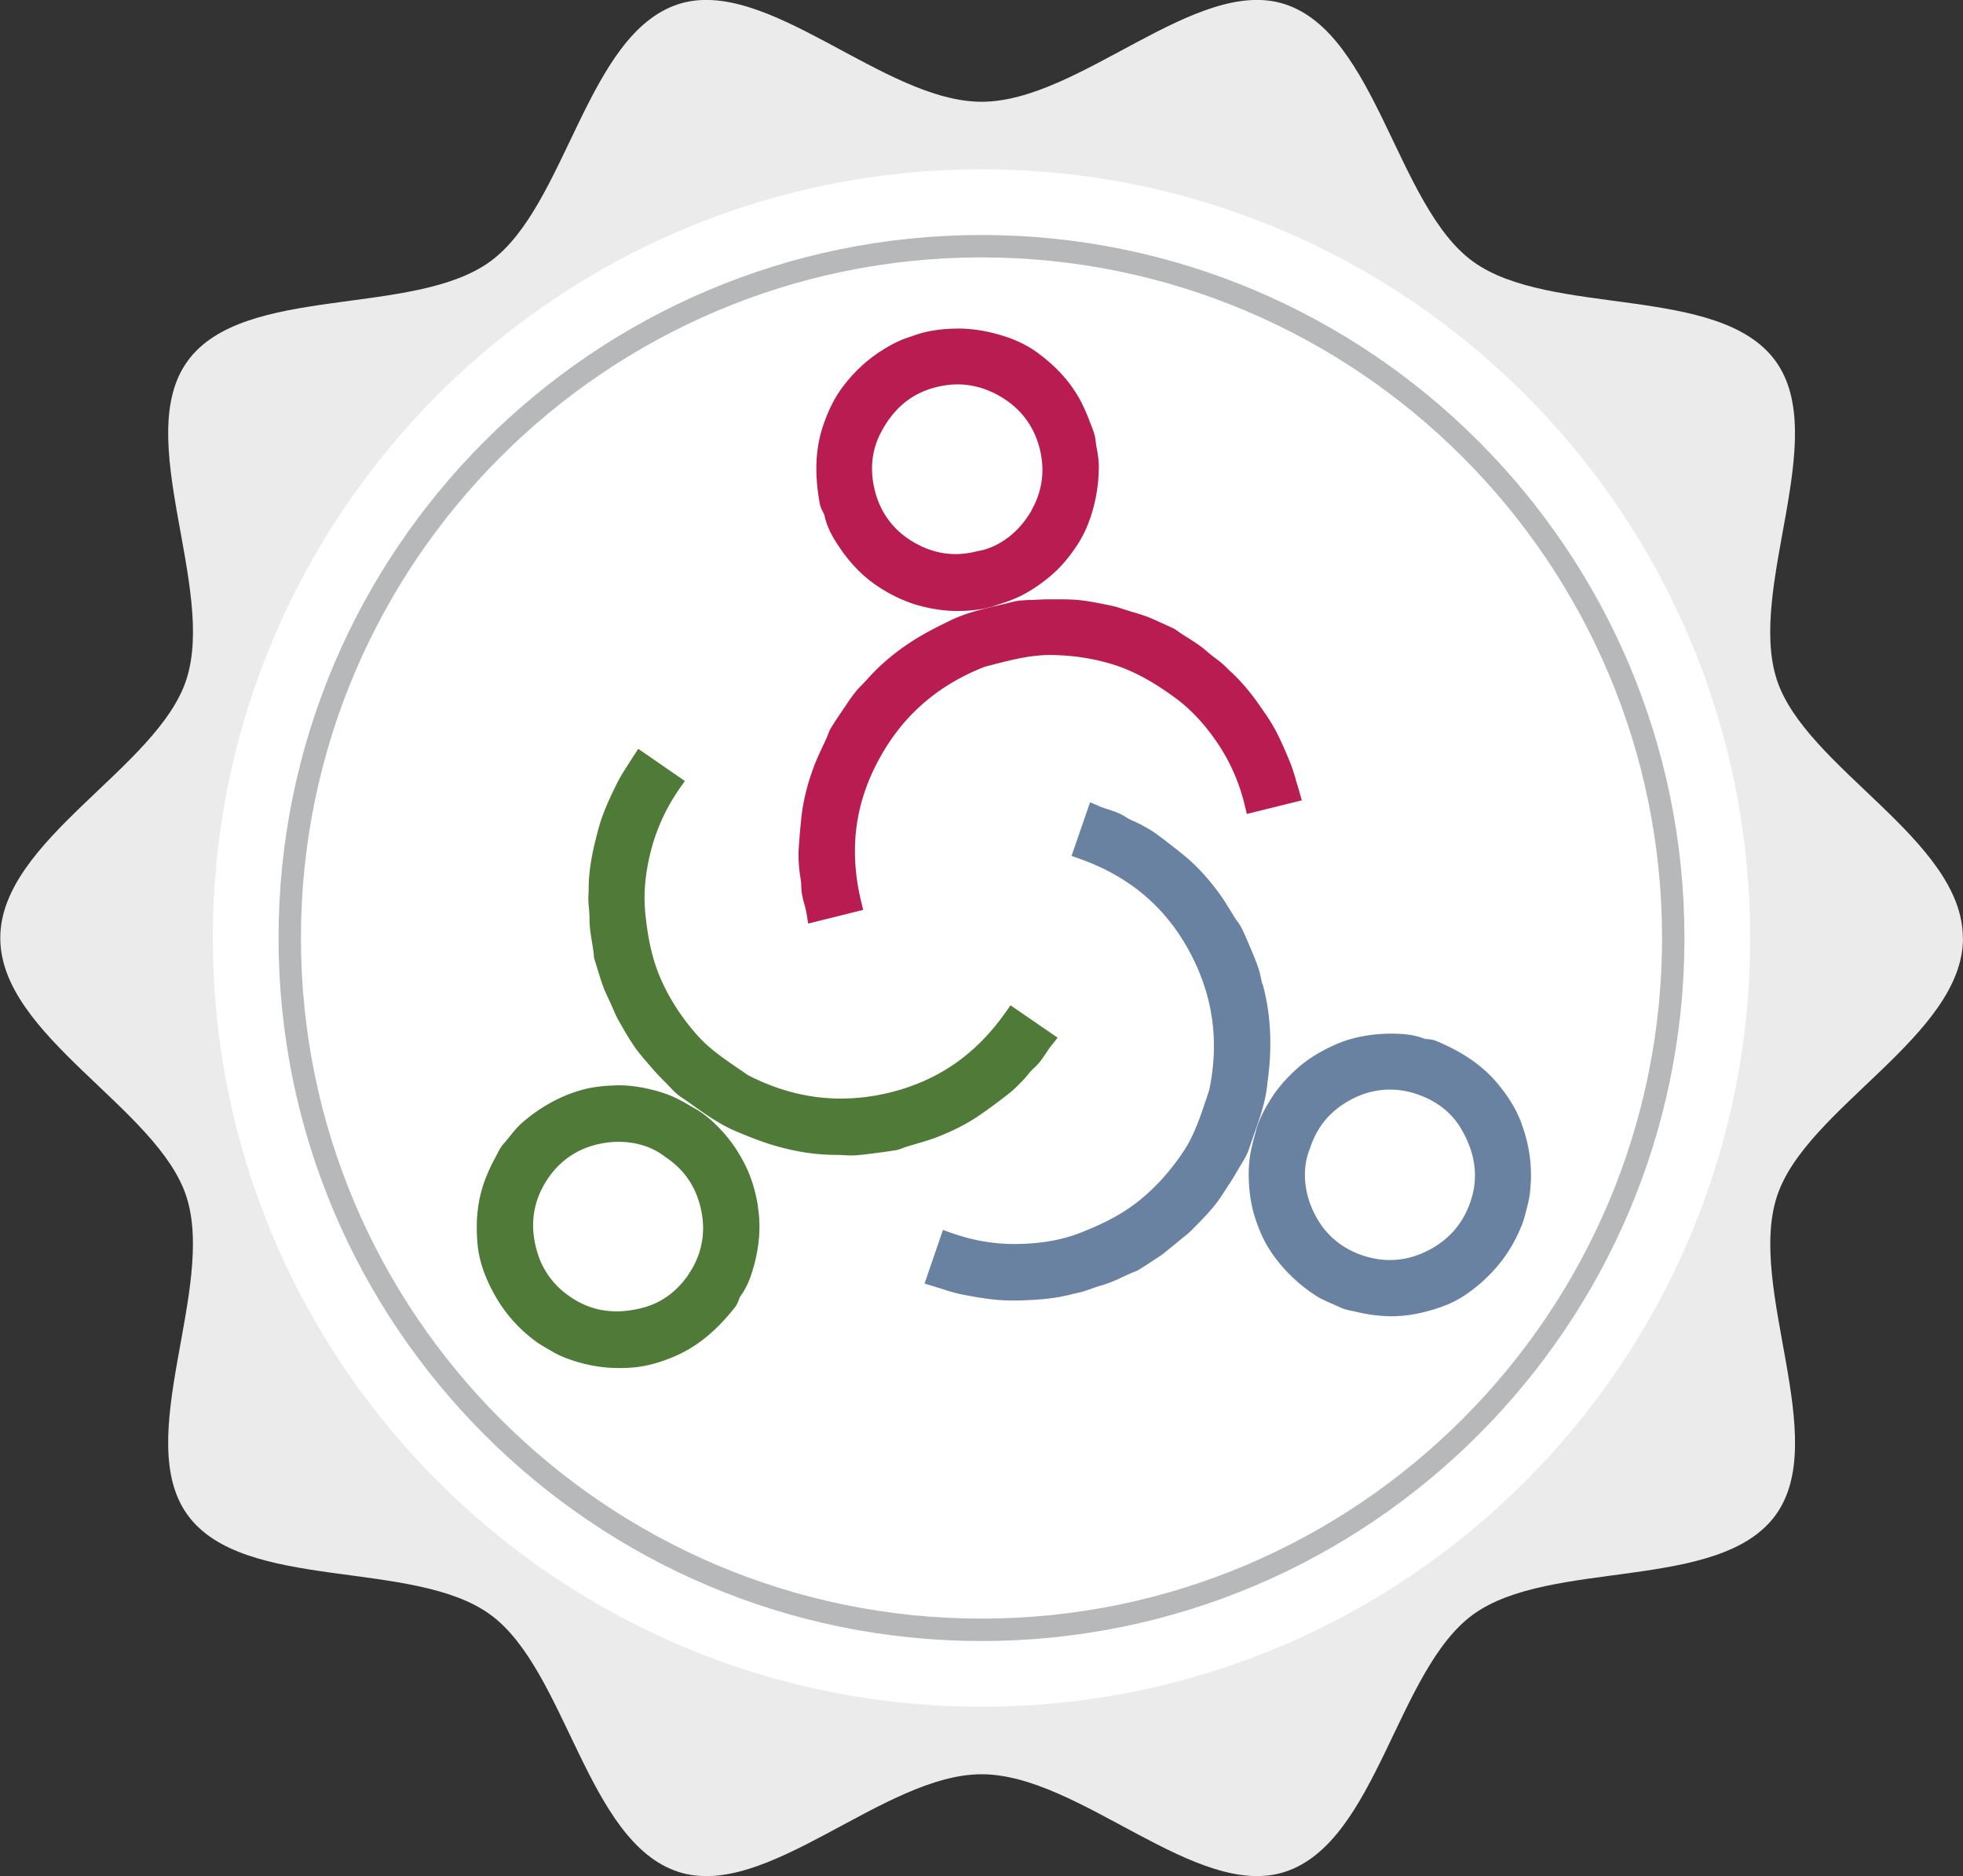
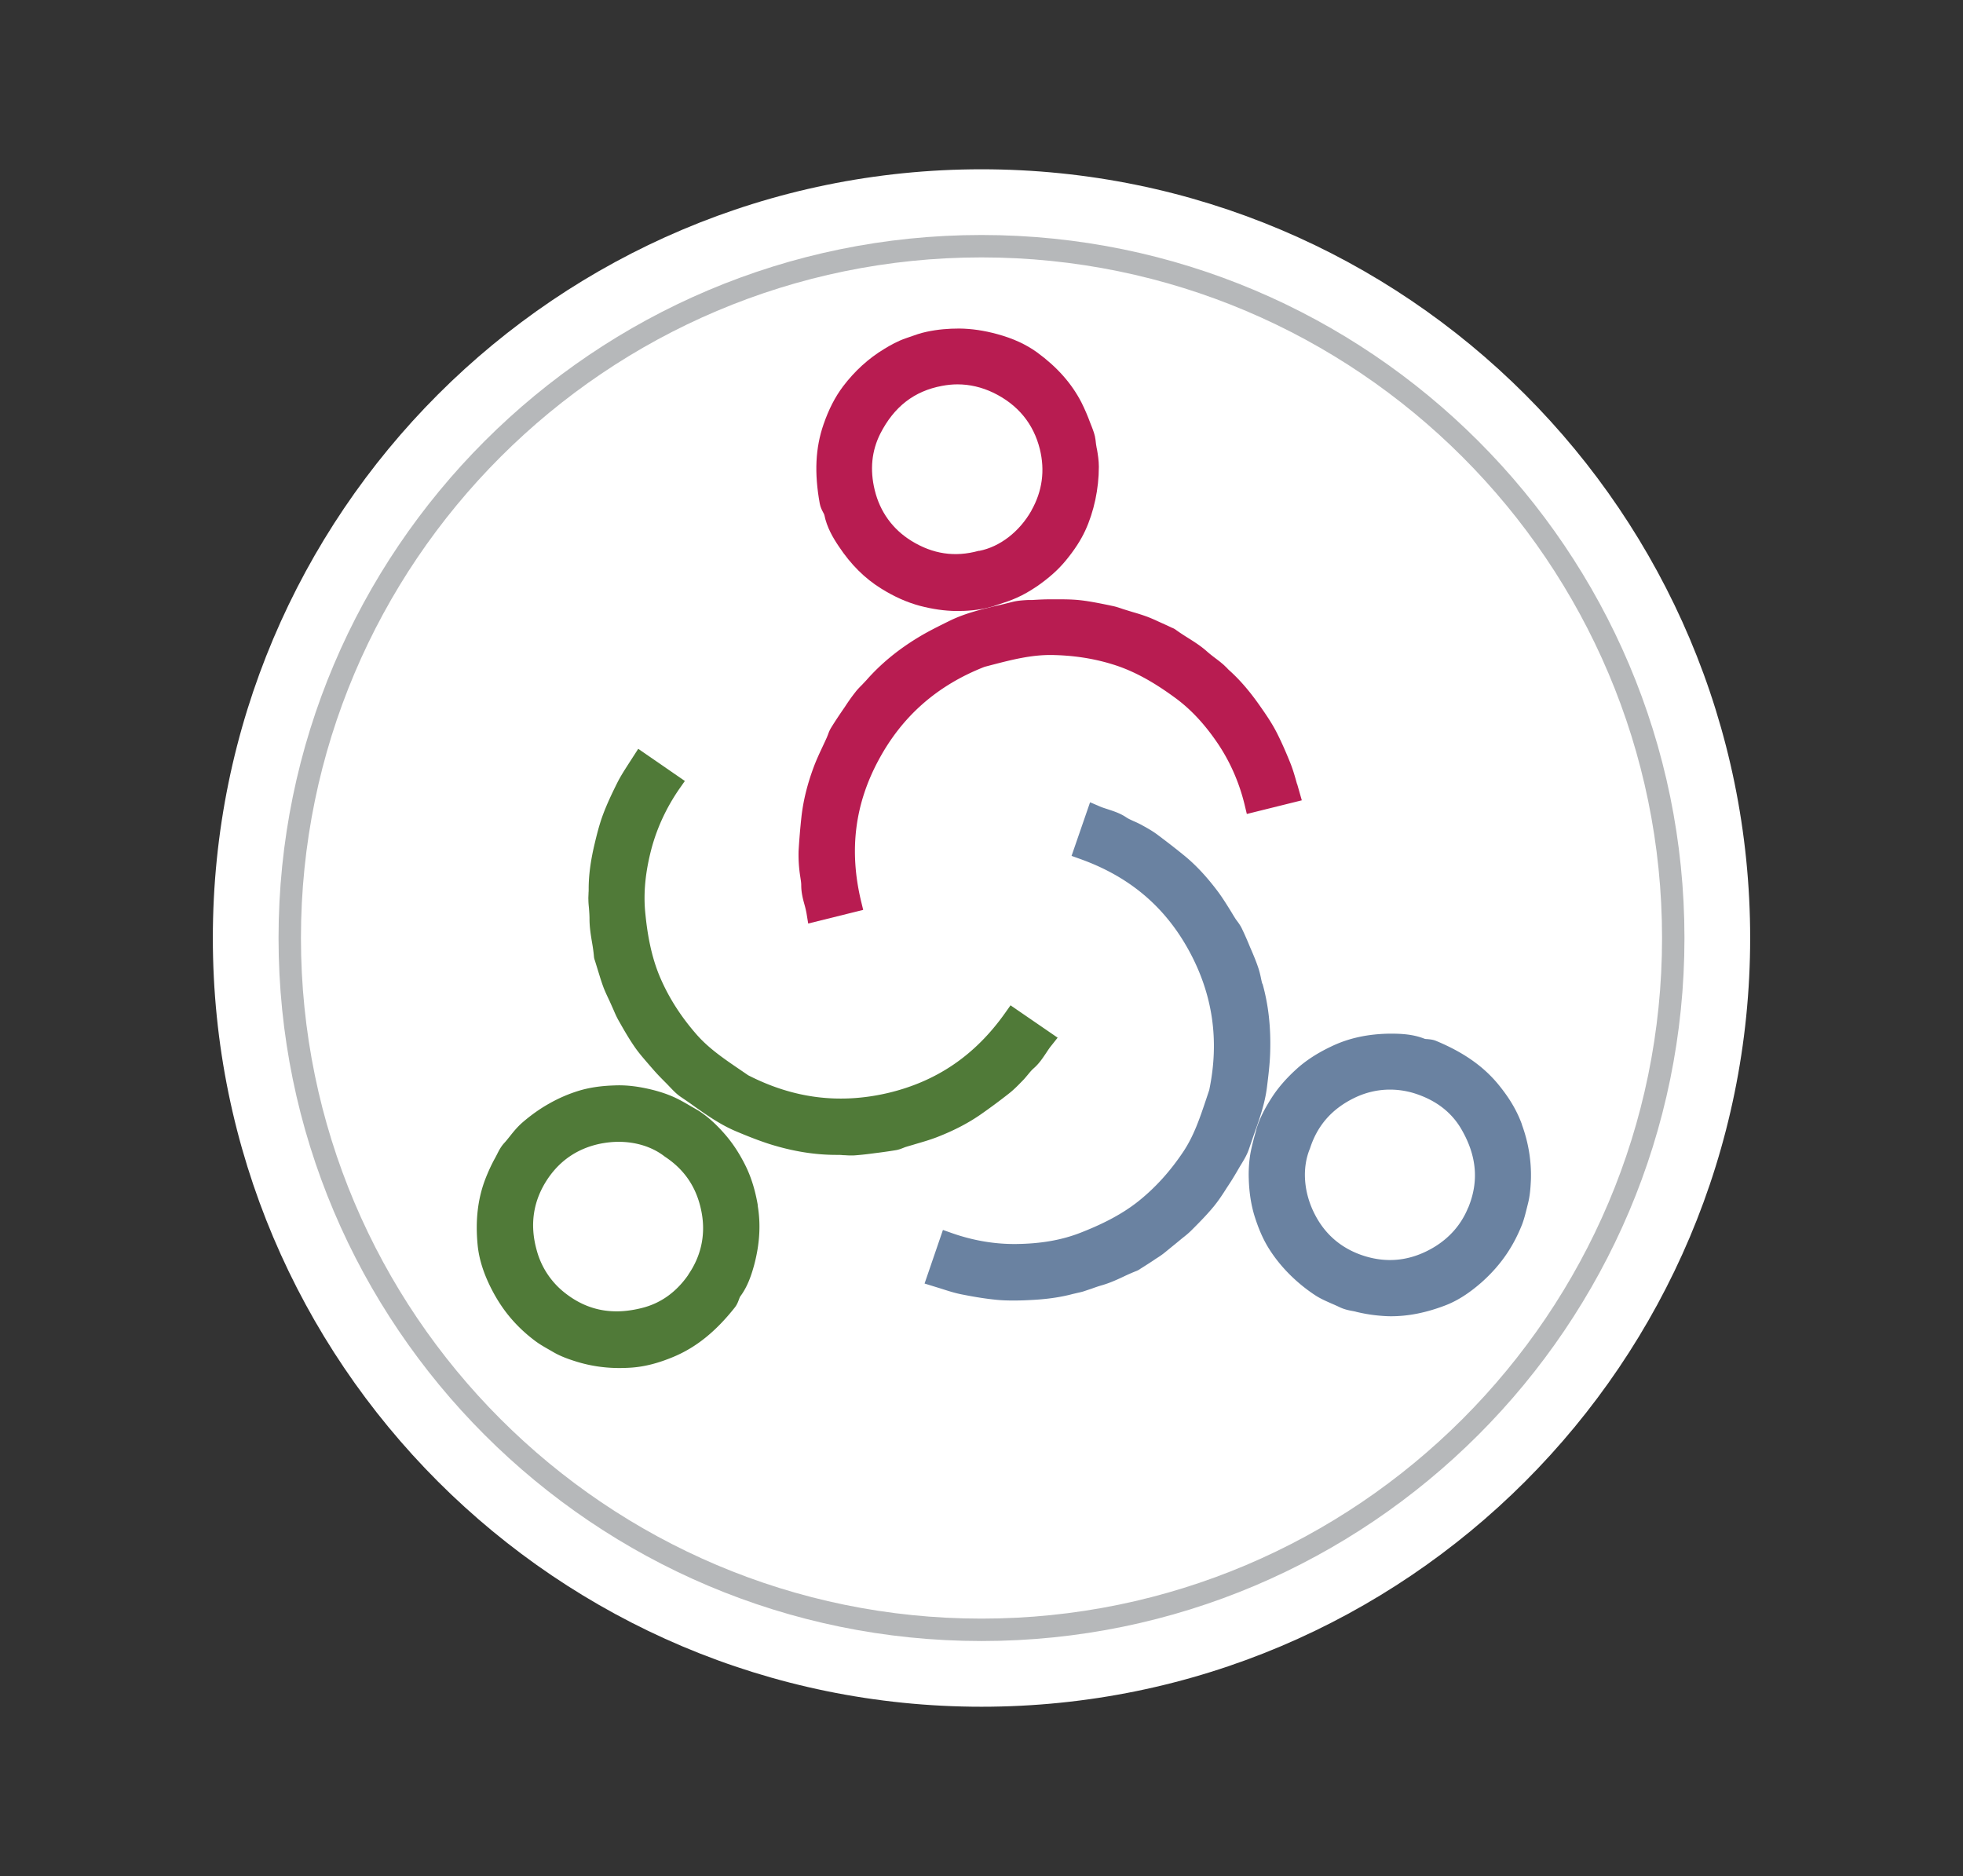
<svg xmlns="http://www.w3.org/2000/svg" id="Layer_2" data-name="Layer 2" viewBox="0 0 141.02 134.77">
  <rect x="0" y="0" width="141.02" height="134.77" fill="#333333" stroke="none" />
  <defs>
    <style>.cls-1{fill:#6a82a1}.cls-1,.cls-2,.cls-4{stroke-width:0}.cls-2{fill:#b81c51}.cls-4{fill:#507a38}</style>
  </defs>
  <g id="Layer_1-2" data-name="Layer 1">
-     <path d="M141.02 67.38c0 7.04-11.31 12.21-13.37 18.57-2.14 6.59 3.89 17.4-.09 22.88-4.03 5.54-16.21 3.12-21.74 7.15-5.48 3.99-6.92 16.34-13.51 18.48-6.36 2.06-14.75-7.01-21.79-7.01s-15.44 9.08-21.79 7.01c-6.59-2.14-8.03-14.49-13.51-18.48-5.54-4.03-17.71-1.61-21.74-7.15-3.99-5.48 2.04-16.3-.09-22.88C11.33 79.59.02 74.42.02 67.38s11.31-12.21 13.37-18.57c2.14-6.59-3.9-17.4.09-22.88 4.03-5.54 16.21-3.12 21.74-7.15C40.7 14.79 42.14 2.44 48.73.3c6.36-2.06 14.75 7.01 21.79 7.01S85.95-1.76 92.3.3c6.59 2.14 8.03 14.49 13.51 18.48 5.54 4.03 17.71 1.61 21.74 7.15 3.99 5.48-2.04 16.3.09 22.88 2.06 6.36 13.37 11.53 13.37 18.57" style="fill:#ebebec;stroke-width:0" />
    <path d="M70.51 122.6c30.5 0 55.22-24.72 55.22-55.22s-24.72-55.22-55.22-55.22-55.22 24.73-55.22 55.22 24.72 55.22 55.22 55.22" style="fill:#fff;stroke-width:0" />
    <path d="M93.18 56.33c-.15-.54-.29-1.04-.5-1.56-.36-.89-.68-1.6-1-2.22-.36-.69-.8-1.32-1.25-1.96-.68-.96-1.36-1.75-2.09-2.41-.07-.06-.14-.13-.2-.2-.12-.11-.23-.23-.36-.33-.15-.13-.31-.25-.47-.37-.21-.16-.42-.32-.62-.5-.44-.39-.92-.69-1.38-.98-.29-.18-.58-.37-.87-.58-.1-.07-.2-.11-.28-.14l-.27-.13c-.24-.11-.49-.22-.73-.33l-.17-.08c-.23-.1-.46-.2-.69-.28-.31-.11-.63-.21-.95-.3l-.68-.21c-.26-.09-.52-.18-.79-.23l-.18-.04c-.69-.14-1.41-.29-2.14-.37-.57-.06-1.13-.06-1.68-.06h-.4c-.44 0-.88.02-1.32.05h-.32c-.33.02-.71.04-1.08.13-.36.09-.71.18-1.07.26-1.13.27-2.3.54-3.42 1.08-.77.38-1.53.75-2.26 1.19-1.51.91-2.74 1.93-3.77 3.1-.1.11-.2.21-.3.32-.18.18-.35.35-.5.55-.27.34-.52.7-.76 1.07l-.18.26c-.27.4-.54.8-.79 1.21-.1.16-.17.33-.23.5-.02.06-.05.12-.07.18-.1.22-.2.44-.31.67-.22.47-.45.96-.64 1.47-.47 1.26-.75 2.42-.88 3.54-.09.82-.16 1.65-.21 2.48a9.957 9.957 0 0 0 .12 1.86c.03.21.07.41.07.62 0 .51.11.95.23 1.38.06.21.11.42.15.64l.12.73 3.95-.98-.16-.66c-.86-3.63-.44-6.94 1.27-10.11 1.7-3.16 4.22-5.36 7.61-6.69l.65-.17c1.39-.36 2.69-.68 4.09-.68 1.67.02 3.2.26 4.67.74 1.68.55 3.13 1.5 4.19 2.27 1.19.85 2.24 1.98 3.21 3.43.86 1.3 1.49 2.75 1.87 4.31l.16.67 3.95-.98-.34-1.19Z" class="cls-2" />
    <path d="M78.79 32.22c-.04-.21-.07-.42-.09-.63-.04-.36-.17-.67-.27-.94l-.1-.25c-.19-.52-.4-1.01-.64-1.49-.7-1.36-1.74-2.54-3.19-3.6-.79-.57-1.72-1-2.86-1.31-.95-.26-1.84-.39-2.73-.4-.78 0-1.53.06-2.33.23-.44.09-.86.24-1.25.38l-.26.09c-.58.2-1.08.48-1.54.76-1.13.68-2.13 1.59-2.97 2.7-.57.76-1.02 1.63-1.4 2.73-.58 1.68-.67 3.48-.27 5.68.05.27.16.48.24.63.04.07.08.15.09.19.18.89.62 1.64 1.04 2.26.87 1.31 1.86 2.29 3.03 3.02.96.6 1.87 1 2.8 1.25.92.24 1.77.36 2.6.37h.06c.64 0 1.57-.04 2.5-.31h.03c.17-.07.34-.12.51-.18.41-.13.83-.27 1.25-.46.48-.21.96-.49 1.48-.84.83-.58 1.5-1.17 2.04-1.83.62-.75 1.08-1.46 1.4-2.15.32-.69.56-1.44.73-2.23.16-.76.25-1.56.25-2.36 0-.45-.07-.88-.14-1.29Zm-4.7 4.47c-.86 1.51-2.26 2.59-3.74 2.88h-.05c-1.71.47-3.29.23-4.83-.72-1.34-.83-2.25-2.08-2.63-3.64-.36-1.47-.22-2.83.4-4.06.99-1.94 2.44-3.06 4.43-3.43.37-.07.74-.11 1.11-.11.88 0 1.74.2 2.58.6 1.75.85 2.88 2.21 3.34 4.05.38 1.54.18 3.03-.61 4.42Z" class="cls-2" />
    <path d="M90.68 70.66c-.04-.14-.07-.28-.1-.43-.05-.24-.11-.49-.19-.72-.15-.45-.33-.88-.52-1.32l-.07-.16a23.4 23.4 0 0 0-.6-1.36c-.08-.16-.18-.31-.29-.46-.04-.05-.08-.11-.12-.16-.13-.2-.25-.4-.37-.6-.28-.45-.57-.92-.9-1.37-.8-1.07-1.61-1.95-2.49-2.66-.64-.52-1.3-1.03-1.96-1.52-.36-.26-.73-.46-1.13-.68-.16-.08-.32-.16-.49-.23-.19-.09-.39-.17-.56-.29-.42-.28-.86-.42-1.28-.56-.21-.07-.42-.13-.62-.22l-.68-.29-1.33 3.85.64.23c3.51 1.26 6.06 3.41 7.79 6.57 1.72 3.15 2.2 6.46 1.46 10.02l-.21.63c-.46 1.37-.89 2.66-1.66 3.81-.93 1.39-1.97 2.54-3.17 3.51-1.38 1.11-2.96 1.81-4.18 2.29-1.37.54-2.88.8-4.63.82-1.56.02-3.12-.25-4.63-.78l-.65-.23-1.32 3.85 1.2.37c.53.17 1.02.33 1.57.43.96.19 1.7.3 2.41.37.4.04.8.05 1.2.05s.76-.01 1.12-.03c1.18-.05 2.22-.19 3.15-.44l.26-.06c.16-.04.33-.07.49-.12.19-.06.38-.13.57-.19.25-.09.5-.18.75-.25.56-.16 1.07-.39 1.56-.62.31-.15.63-.29.96-.42.12-.05.21-.11.28-.16l.27-.17c.22-.14.44-.28.65-.42l.13-.09c.22-.14.44-.28.64-.44.25-.2.5-.41.75-.61l.57-.47c.22-.17.44-.35.63-.54l.1-.1c.51-.51 1.03-1.04 1.51-1.62.36-.44.66-.9.95-1.36l.23-.35c.24-.37.46-.75.68-1.13l.17-.28c.17-.28.36-.6.49-.97l.36-1.05c.39-1.1.8-2.23.95-3.46.1-.81.21-1.67.23-2.55.05-1.76-.13-3.35-.55-4.85ZM109.33 80.76c-.33-.9-.81-1.75-1.53-2.66-1.09-1.4-2.55-2.46-4.61-3.32-.25-.11-.49-.12-.66-.14-.08 0-.17-.01-.21-.03-.84-.33-1.71-.36-2.46-.36-1.57.02-2.94.31-4.18.9-1.02.48-1.86 1.02-2.57 1.67-.7.64-1.27 1.29-1.72 1.98-.35.54-.85 1.36-1.14 2.33v.03l-.15.53c-.11.43-.22.85-.29 1.28-.08.52-.12 1.09-.1 1.7.03 1.01.17 1.89.42 2.7.3.95.63 1.69 1.04 2.34.41.65.9 1.26 1.47 1.83.55.55 1.17 1.06 1.84 1.5.38.25.78.42 1.16.59.19.08.39.17.58.26.33.16.65.23.93.28.09.02.18.03.27.06.54.13 1.06.22 1.6.27.31.03.61.05.92.05 1.23 0 2.49-.25 3.84-.76.91-.34 1.77-.9 2.66-1.68.74-.66 1.33-1.34 1.82-2.07.43-.64.78-1.32 1.08-2.07.16-.42.26-.84.36-1.24l.07-.28c.14-.55.18-1.08.21-1.71.04-1.32-.17-2.65-.65-3.96Zm-3.86 5.99c-.49 1.2-1.31 2.14-2.42 2.82-1.67 1.01-3.42 1.21-5.22.59-1.5-.52-2.64-1.5-3.37-2.92-.8-1.54-.94-3.3-.37-4.7l.02-.05c.54-1.68 1.61-2.87 3.24-3.65.8-.38 1.65-.57 2.5-.57.66 0 1.33.11 1.98.34 1.43.5 2.5 1.35 3.18 2.55 1.08 1.88 1.24 3.71.47 5.58Z" class="cls-1" />
    <path d="m72.6 72.21-.39.55c-2.15 3.04-4.91 4.92-8.41 5.75-3.5.82-6.81.39-10.05-1.27l-.57-.39c-1.19-.81-2.31-1.57-3.2-2.61-1.1-1.27-1.93-2.58-2.54-3.99-.7-1.62-.95-3.33-1.08-4.64-.15-1.45 0-2.98.45-4.68.41-1.51 1.08-2.94 1.99-4.26l.4-.57-3.35-2.31-.67 1.04c-.3.47-.59.91-.84 1.41-.43.86-.75 1.56-1 2.22-.28.74-.47 1.51-.64 2.23-.27 1.15-.41 2.18-.41 3.16 0 .09 0 .18-.01.27 0 .17-.02.34-.01.5 0 .21.02.41.04.61.02.26.04.52.04.78 0 .59.09 1.14.18 1.68.06.34.11.68.14 1.03.01.13.05.23.08.32l.37 1.2c.08.25.16.49.25.73.12.3.26.6.4.89l.3.67c.11.26.22.51.36.76l.08.14c.35.62.72 1.26 1.15 1.87.33.46.7.87 1.05 1.28l.28.32c.29.33.6.64.91.95l.22.23c.23.24.49.52.81.73.31.21.62.42.92.64.95.67 1.93 1.36 3.06 1.83.88.37 1.62.66 2.4.91 1.67.52 3.23.77 4.79.77.15 0 .31 0 .46.02.17 0 .34.02.51.02h.24c.45-.03.9-.08 1.35-.14l.23-.03c.49-.06.98-.13 1.47-.21.18-.03.35-.09.52-.16.06-.02.12-.05.19-.07.22-.07.45-.13.67-.2.51-.15 1.04-.3 1.56-.5 1.26-.49 2.31-1.04 3.23-1.69.7-.49 1.37-.99 1.99-1.48.34-.27.63-.57.96-.91.13-.13.24-.27.36-.41.13-.16.27-.33.42-.46.38-.33.63-.71.88-1.08.12-.18.24-.37.38-.54l.46-.58-3.35-2.3ZM54.44 86.58c-.19-1.11-.49-2.07-.92-2.92-.43-.85-.9-1.56-1.45-2.19-.67-.77-1.29-1.31-1.94-1.72l-.49-.28c-.39-.23-.77-.45-1.18-.64-.48-.22-1.01-.4-1.61-.55-.98-.24-1.86-.35-2.72-.31-.98.03-1.81.16-2.54.38-.72.22-1.45.53-2.15.93-.68.38-1.33.85-1.93 1.37-.34.3-.62.64-.88.97-.13.16-.26.33-.4.48-.25.27-.4.57-.53.83l-.12.23c-.27.48-.49.97-.69 1.47-.56 1.43-.75 2.99-.58 4.78.09.96.39 1.95.91 3.01.44.89.94 1.65 1.51 2.31.51.59 1.07 1.11 1.71 1.59.36.27.74.48 1.11.69l.24.14c.53.3 1.08.49 1.59.65.99.31 2.03.47 3.11.47.29 0 .59-.01.88-.03.95-.07 1.89-.31 2.98-.76 1.64-.68 3.05-1.81 4.43-3.55.17-.21.25-.44.31-.6.03-.08.06-.16.08-.19.54-.72.81-1.55 1.01-2.28.4-1.51.48-2.91.25-4.27Zm-4.99 4.99c-.86 1.24-1.97 2.04-3.31 2.38-2.11.54-3.91.2-5.51-1.04a5.789 5.789 0 0 1-2.07-3.09c-.53-1.88-.25-3.62.82-5.19.9-1.31 2.15-2.14 3.72-2.47.45-.09.9-.14 1.34-.14 1.24 0 2.41.36 3.29 1.04l.04.03c1.47.97 2.34 2.31 2.65 4.1.27 1.56-.07 3.07-.98 4.38Z" class="cls-4" />
    <path d="M70.51 117.88c-27.85 0-50.5-22.65-50.5-50.5s22.65-50.5 50.5-50.5 50.5 22.65 50.5 50.5-22.66 50.5-50.5 50.5Zm0-99.39c-26.96 0-48.89 21.93-48.89 48.89s21.93 48.89 48.89 48.89 48.89-21.93 48.89-48.89-21.93-48.89-48.89-48.89Z" style="fill:#b6b8ba;stroke-width:0" />
  </g>
</svg>